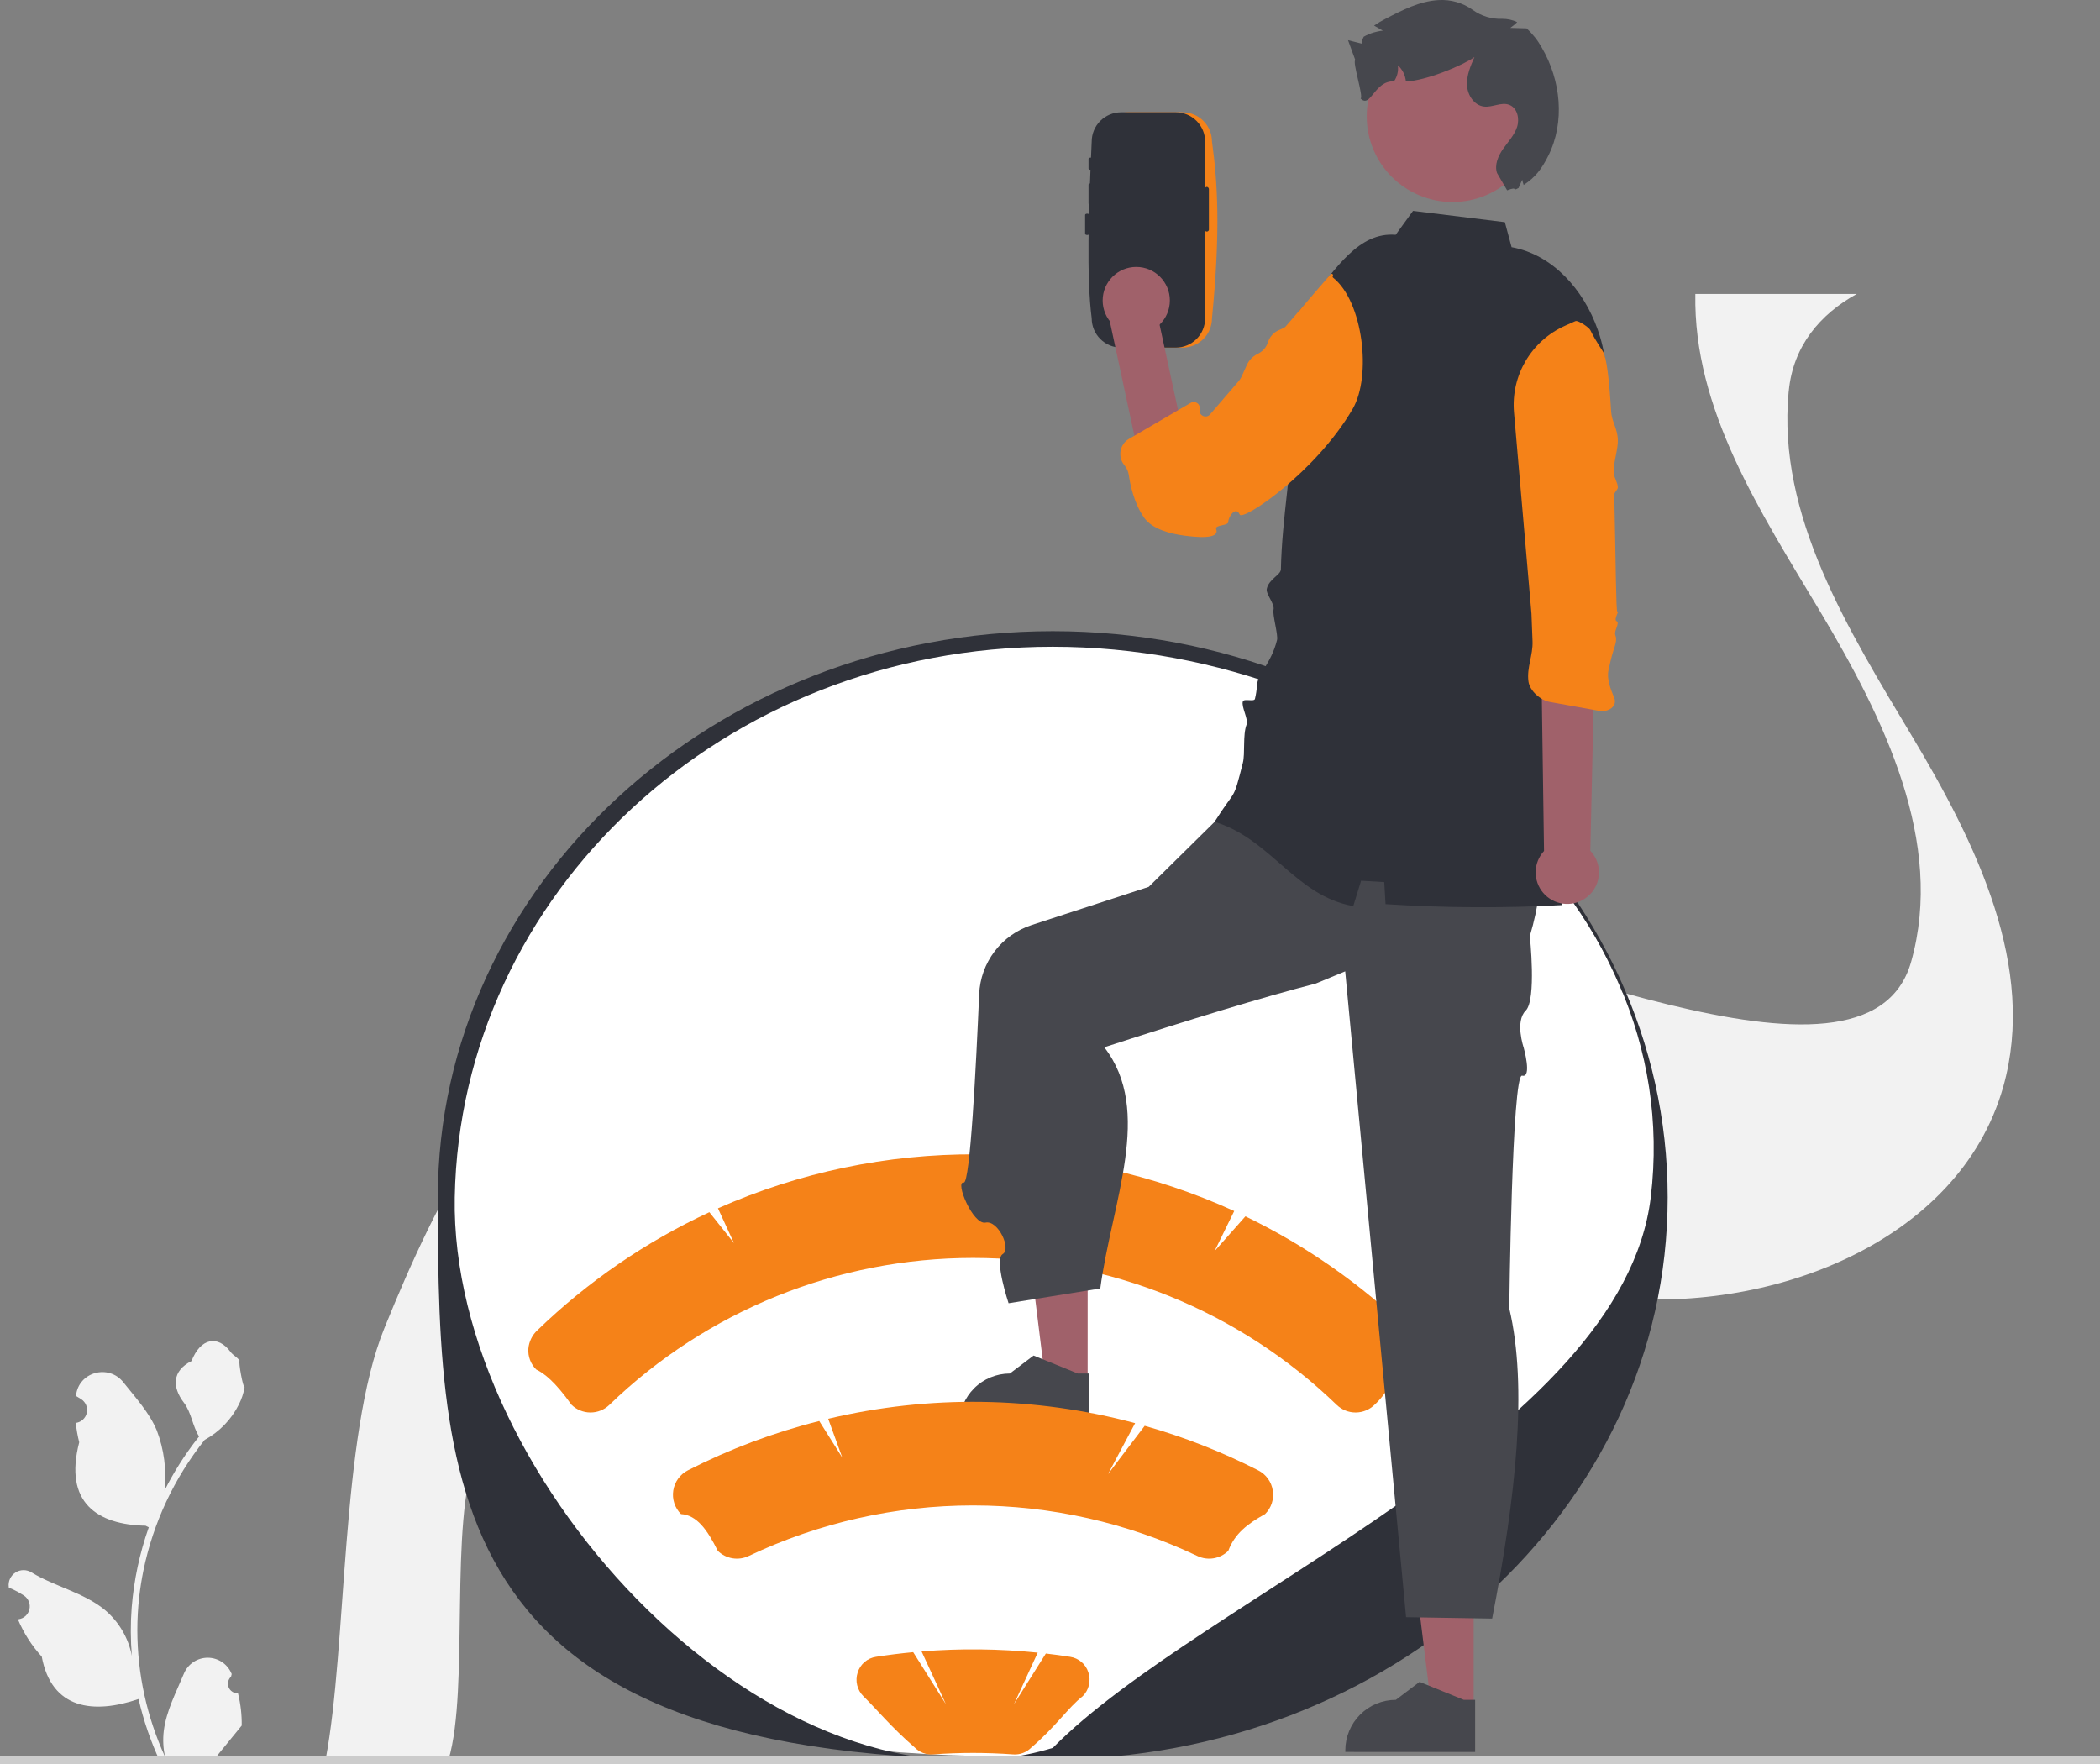
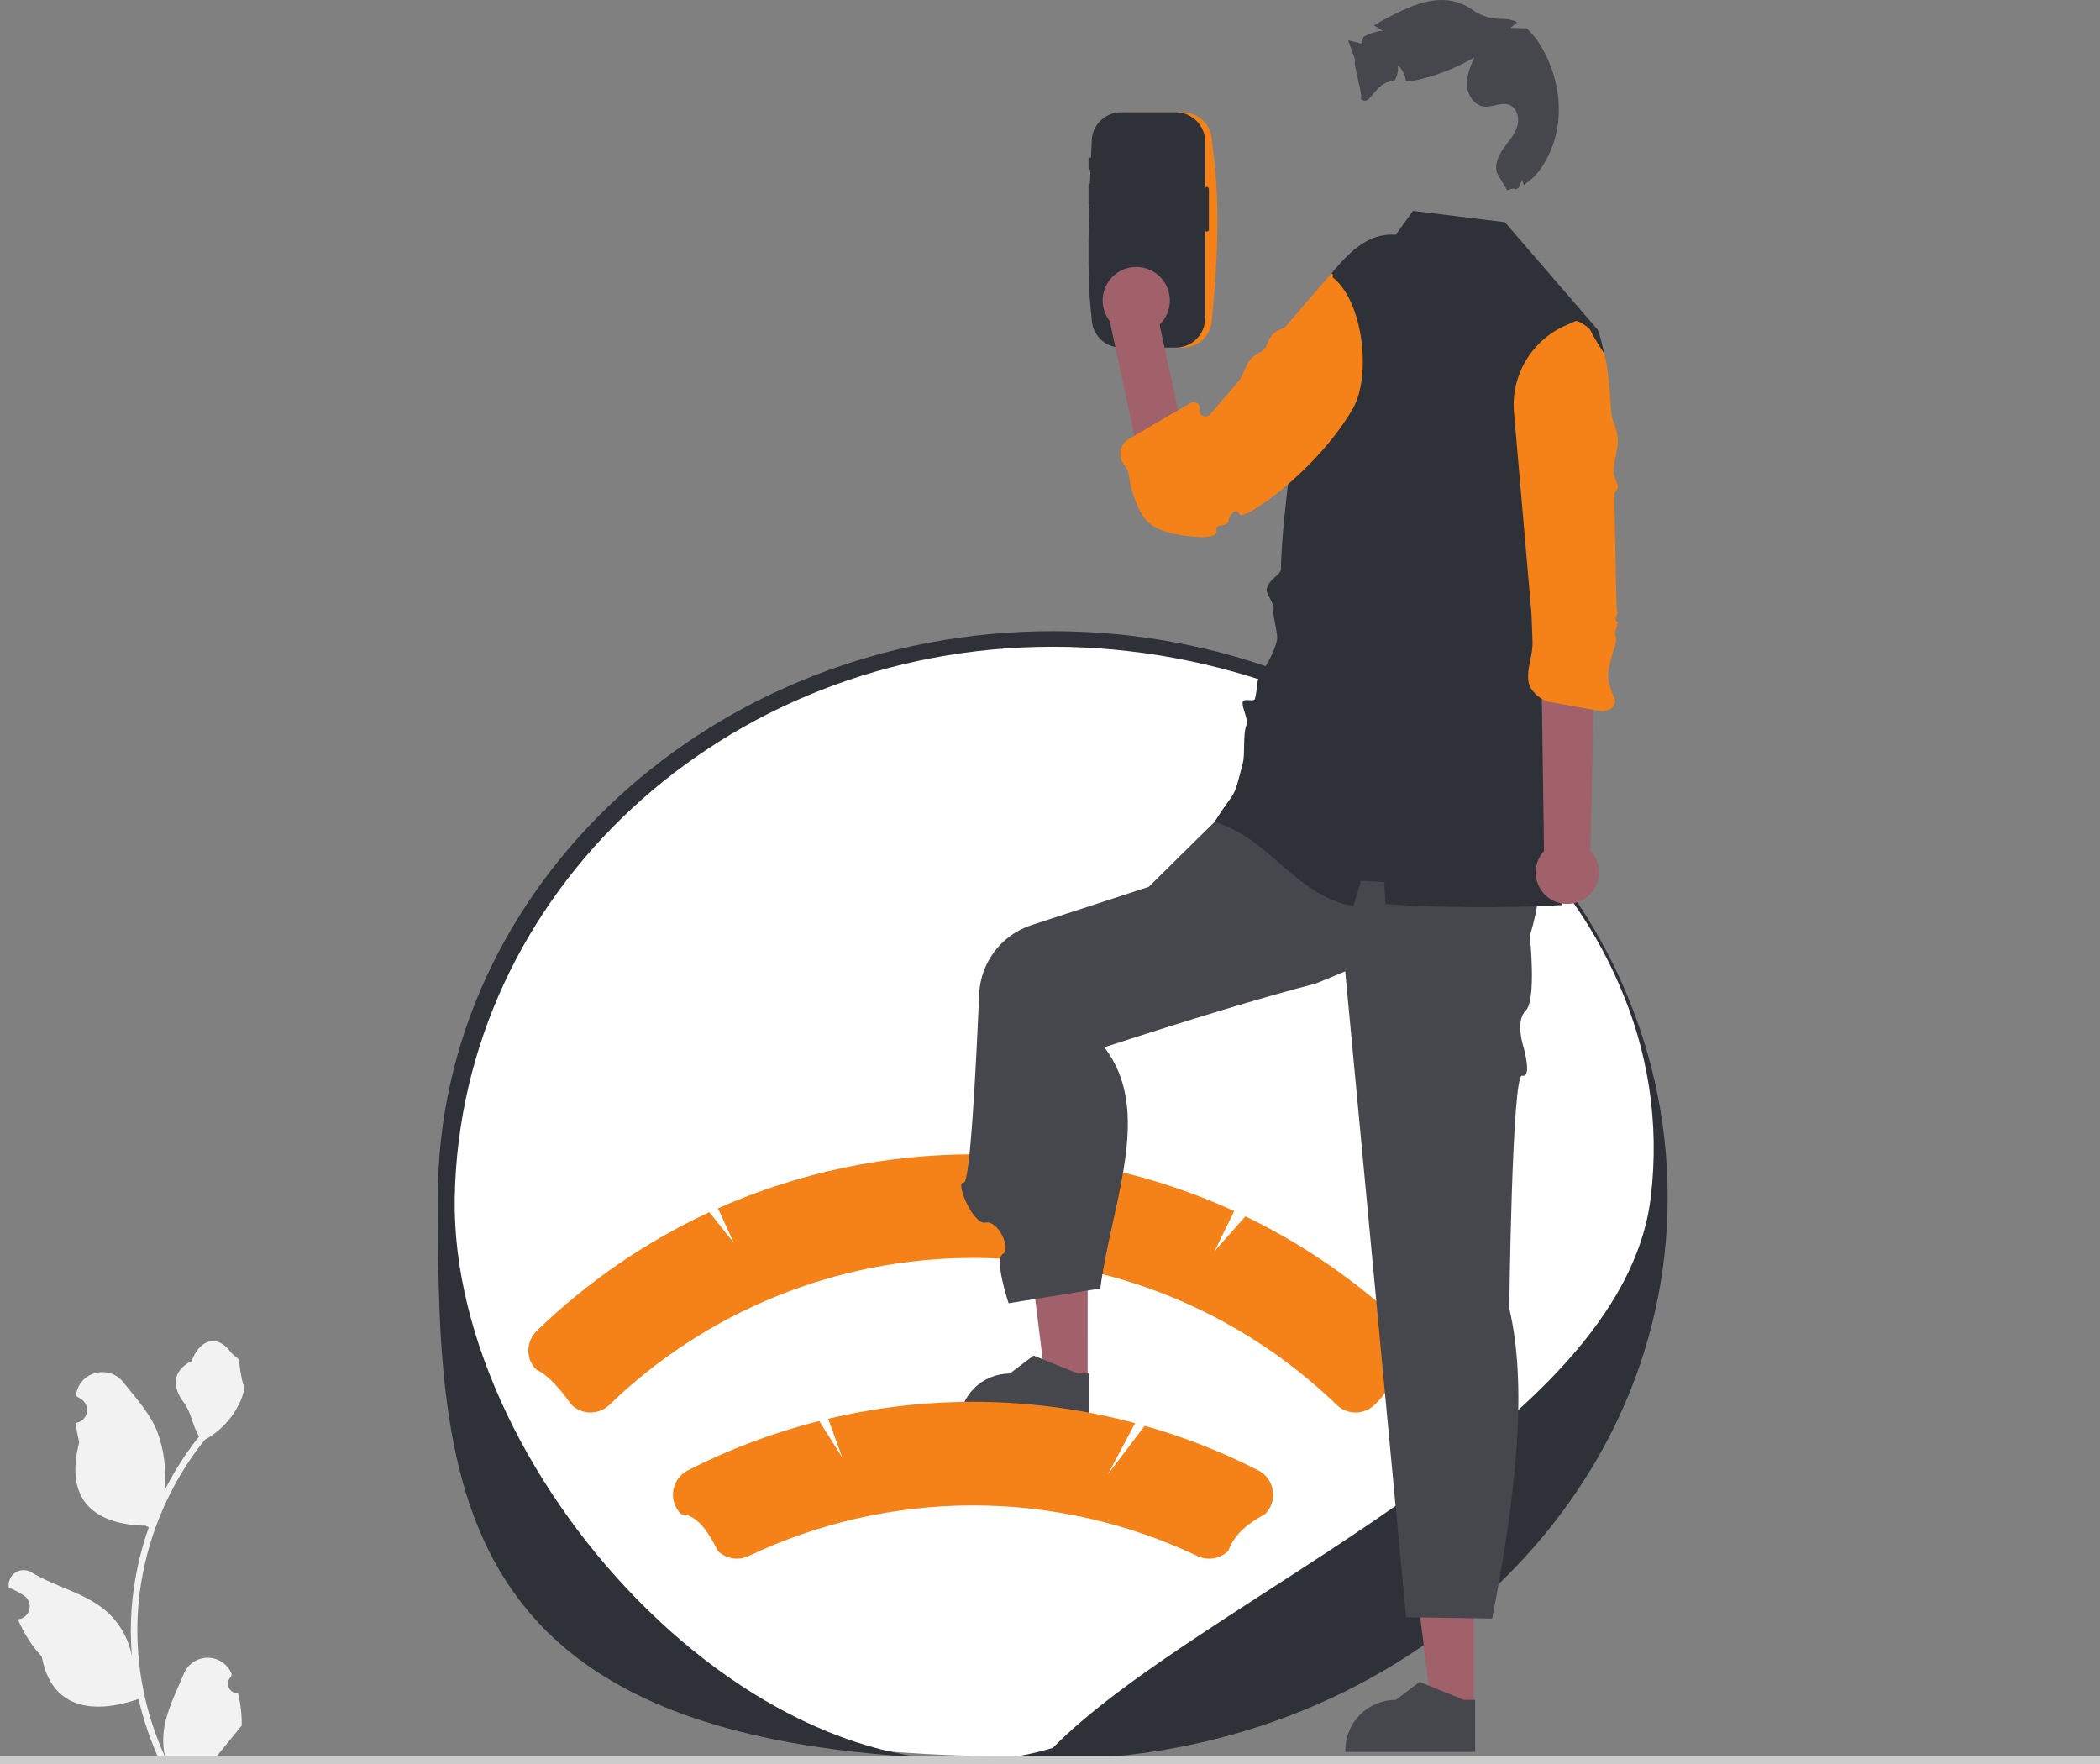
<svg xmlns="http://www.w3.org/2000/svg" width="375" height="315" viewBox="0 0 375 315" fill="none">
  <rect x="0" y="0" width="375" height="315" fill="#808080" stroke="none" />
  <g clip-path="url(#clip0_19_8451)">
    <path d="M42.499 302.371C42.148 302.387 41.801 302.295 41.504 302.107C41.207 301.919 40.975 301.645 40.84 301.321C40.704 300.998 40.672 300.64 40.746 300.298C40.821 299.955 40.999 299.643 41.257 299.405L41.375 298.939C41.359 298.902 41.344 298.864 41.328 298.827C40.975 297.993 40.382 297.282 39.625 296.783C38.868 296.285 37.981 296.02 37.074 296.024C36.167 296.027 35.282 296.298 34.528 296.802C33.775 297.307 33.188 298.022 32.841 298.859C31.453 302.197 29.685 305.541 29.25 309.071C29.058 310.632 29.139 312.213 29.489 313.746C26.229 306.644 24.536 298.925 24.525 291.112C24.524 289.152 24.633 287.193 24.851 285.244C25.032 283.647 25.282 282.061 25.602 280.487C27.35 271.944 31.102 263.936 36.55 257.122C39.187 255.686 41.32 253.476 42.66 250.792C43.146 249.827 43.489 248.797 43.68 247.734C43.382 247.773 42.558 243.249 42.782 242.971C42.368 242.343 41.626 242.031 41.173 241.418C38.922 238.369 35.819 238.902 34.2 243.044C30.74 244.788 30.707 247.68 32.829 250.461C34.18 252.23 34.366 254.624 35.55 256.518C35.429 256.674 35.302 256.825 35.18 256.981C32.951 259.843 31.009 262.916 29.381 266.156C29.777 262.526 29.304 258.854 28.002 255.442C26.682 252.263 24.208 249.585 22.029 246.836C19.412 243.534 14.046 244.975 13.585 249.161C13.581 249.201 13.576 249.242 13.572 249.282C13.896 249.465 14.212 249.658 14.522 249.863C14.912 250.123 15.213 250.494 15.388 250.928C15.562 251.362 15.602 251.838 15.5 252.295C15.399 252.751 15.162 253.166 14.82 253.486C14.479 253.806 14.048 254.015 13.585 254.086L13.538 254.093C13.653 255.258 13.857 256.412 14.148 257.546C11.352 268.339 17.387 272.27 26.002 272.447C26.192 272.544 26.378 272.642 26.568 272.734C24.932 277.364 23.906 282.186 23.515 287.08C23.294 289.967 23.307 292.868 23.554 295.753L23.54 295.651C22.915 292.443 21.201 289.548 18.687 287.455C14.953 284.392 9.678 283.264 5.65 280.802C5.222 280.528 4.724 280.381 4.215 280.38C3.706 280.379 3.208 280.523 2.778 280.795C2.349 281.068 2.006 281.457 1.791 281.917C1.576 282.378 1.497 282.89 1.564 283.394C1.57 283.429 1.575 283.465 1.581 283.501C2.181 283.745 2.766 284.027 3.331 284.344C3.655 284.526 3.972 284.719 4.282 284.924C4.671 285.184 4.973 285.555 5.147 285.989C5.322 286.423 5.361 286.899 5.259 287.356C5.158 287.812 4.921 288.228 4.579 288.547C4.238 288.867 3.807 289.076 3.345 289.147L3.297 289.155C3.263 289.16 3.234 289.164 3.2 289.169C4.226 291.616 5.666 293.868 7.457 295.826C9.204 305.248 16.71 306.142 24.739 303.398H24.744C25.625 307.221 26.901 310.942 28.553 314.501H42.158C42.207 314.35 42.251 314.194 42.295 314.043C41.035 314.122 39.771 314.047 38.53 313.819C39.539 312.582 40.549 311.336 41.558 310.099C41.581 310.076 41.602 310.051 41.622 310.026C42.134 309.393 42.651 308.765 43.163 308.132L43.163 308.131C43.19 306.19 42.967 304.254 42.499 302.371Z" fill="#F2F2F2" />
-     <path d="M58.148 314.197H80.103C83.858 301.571 80.123 271.733 85.073 259.538C94.569 236.154 106.699 211.481 129.341 200.064C139.008 195.189 149.549 193.284 160.314 193.388C175.184 193.529 190.473 197.515 204.47 202.798C210.196 204.954 215.869 207.325 221.521 209.748C242.811 218.883 263.87 228.834 286.766 231.523C315.738 234.924 349.802 221.98 357.715 194.099C363.754 172.753 352.877 150.592 341.47 131.528C330.064 112.464 317.313 92.067 319.396 69.995C319.404 69.921 319.411 69.839 319.426 69.765C320.21 61.837 324.95 56.14 331.572 52.487H302.741C302.361 73.077 314.29 91.252 325.025 109.197C336.431 128.253 347.308 150.422 341.269 171.768C333.356 199.641 267.832 166.968 238.86 163.56C230.678 162.604 243.675 166.005 235.874 163.56C223.638 159.729 222.282 194.863 210.375 189.706C202.962 186.49 195.542 183.297 188.025 180.459C184.912 179.281 181.731 178.177 178.514 177.154C178.511 177.154 178.508 177.154 178.506 177.152C178.503 177.151 178.501 177.149 178.499 177.147C156.895 170.316 133.268 167.656 113.306 177.532C113.172 177.599 113.03 177.666 112.895 177.732C90.254 189.143 78.123 213.815 68.627 237.199C60.781 256.53 62.015 293.806 58.148 314.197Z" fill="#F2F2F2" />
    <path d="M188.291 313.55C81.142 315.816 78.793 268.948 78.793 213.201C78.793 157.454 127.654 113.844 188.202 113.844C248.749 113.844 296.836 157.438 296.836 213.183C296.836 268.929 248.839 313.55 188.291 313.55Z" fill="white" />
    <path d="M187.682 314.159C80.533 316.425 78.184 269.557 78.184 213.81C78.184 158.063 127.443 112.711 187.991 112.711C248.539 112.711 297.798 158.065 297.798 213.81C297.798 269.556 248.23 314.159 187.682 314.159ZM187.991 115.493C129.109 115.493 82.197 159.606 81.205 213.81C80.283 264.227 138.456 327.14 187.991 312.128C214.556 285.192 289.66 256.181 294.777 213.81C301.284 159.93 246.873 115.493 187.991 115.493Z" fill="#2F3139" />
    <path d="M-31 314.275C-31 314.37 -30.982 314.464 -30.945 314.552C-30.909 314.641 -30.855 314.721 -30.788 314.788C-30.72 314.855 -30.64 314.909 -30.552 314.945C-30.464 314.982 -30.369 315 -30.274 315H406.274C406.466 315 406.651 314.923 406.787 314.787C406.923 314.651 407 314.467 407 314.275C407 314.082 406.923 313.898 406.787 313.762C406.651 313.626 406.466 313.549 406.274 313.549H-30.274C-30.369 313.549 -30.464 313.568 -30.552 313.604C-30.64 313.64 -30.72 313.694 -30.788 313.761C-30.855 313.828 -30.909 313.909 -30.945 313.997C-30.982 314.085 -31 314.179 -31 314.275Z" fill="#CCCCCC" />
    <path d="M263.152 304.992H255.614L252.027 275.956L263.154 275.956L263.152 304.992Z" fill="#A0616A" />
    <path d="M263.418 312.846L240.236 312.845V312.552C240.237 310.162 241.187 307.871 242.879 306.181C244.571 304.491 246.866 303.542 249.259 303.542L253.495 300.334L261.395 303.542L263.419 303.543L263.418 312.846Z" fill="#46474D" />
    <path d="M251.699 237.686C243.09 229.339 233.197 222.423 222.396 217.203L216.887 223.413L220.396 216.258C205.939 209.666 190.246 206.214 174.353 206.13C158.461 206.046 142.731 209.333 128.206 215.772L131.068 221.98L126.673 216.463C115.327 221.733 104.943 228.862 95.953 237.553C95.028 238.413 94.457 239.586 94.351 240.843C94.305 241.526 94.406 242.211 94.648 242.851C94.889 243.492 95.266 244.073 95.752 244.555C97.138 245.21 99.112 246.713 102.044 250.838C102.944 251.724 104.154 252.224 105.417 252.232C106.681 252.239 107.897 251.754 108.807 250.88C126.225 234.043 149.516 224.63 173.757 224.63C197.999 224.63 221.29 234.043 238.708 250.88C239.618 251.754 240.834 252.239 242.098 252.232C243.361 252.224 244.571 251.724 245.47 250.838C248.422 248.187 249.111 244.44 251.647 244.67C252.54 243.808 253.081 242.646 253.168 241.409C253.205 240.72 253.094 240.03 252.84 239.388C252.587 238.745 252.197 238.165 251.699 237.686Z" fill="#F58218" />
    <path d="M194.222 246.722L186.684 246.721L183.098 217.685L194.224 217.686L194.222 246.722Z" fill="#A0616A" />
    <path d="M194.489 254.575L171.307 254.574V254.282C171.307 251.892 172.258 249.6 173.95 247.911C175.642 246.221 177.937 245.272 180.33 245.271L184.565 242.063L192.465 245.272L194.489 245.272L194.489 254.575Z" fill="#46474D" />
    <path d="M271.771 139.817L218.272 145.398L205.126 158.369L184.216 165.187C181.584 166.045 179.276 167.686 177.603 169.889C175.929 172.093 174.969 174.754 174.852 177.517C174.307 190.252 173.232 211.395 172.096 211.173C170.473 210.857 173.718 218.78 175.992 218.32C178.265 217.86 180.629 223.026 179.057 223.944C177.486 224.863 180.104 232.721 180.104 232.721L196.48 230.086C198.529 214.646 206.016 198.372 197.192 187.013C212.136 182.17 225.3 178.121 234.979 175.625L240.215 173.456L251.084 288.782L266.455 289.034C270.697 267.246 272.828 247.637 269.512 233.647C269.512 233.647 269.989 191.623 271.807 192.082C273.624 192.542 272.083 187.067 272.083 187.067C272.083 187.067 270.491 182.404 272.447 180.47C274.404 178.536 273.182 167.159 273.182 167.159C276.414 156.392 275.441 147.503 271.771 139.817Z" fill="#46474D" />
-     <path d="M278.098 116.284C278.627 113.912 279.157 111.538 279.687 109.165C281.175 102.52 282.661 95.877 284.145 89.237C286.092 80.538 288.048 71.536 286.373 62.782C286.122 61.465 285.77 60.169 285.321 58.906C282.812 51.74 277.271 45.461 269.924 44.138L268.724 39.672L252.329 37.656L249.226 41.929C242.547 41.396 238.582 48.037 233.975 53.51L232.144 55.338C230.81 57.004 230.536 63.265 229.703 65.089C225.998 73.2 231.104 65.317 230.924 74.231C230.738 83.467 228.919 92.429 228.732 101.665C228.713 102.656 226.577 103.412 226.21 105.149C226.011 106.087 227.666 107.826 227.415 108.875C227.201 109.769 228.27 113.366 228.04 114.291C226.976 118.581 224.566 120.271 224.46 122.386C224.412 123.2 224.29 124.009 224.097 124.801C223.965 125.363 222.117 124.689 221.937 125.261C221.635 126.22 222.965 128.43 222.601 129.39C221.895 131.249 222.37 134.532 221.937 136.231C220.123 143.362 220.82 140.532 216.887 146.754C226.953 149.793 231.301 159.97 241.656 161.802C242.123 160.296 242.588 158.786 243.052 157.271C244.425 157.359 245.805 157.442 247.186 157.517C247.264 158.832 247.342 160.147 247.42 161.454C257.916 162.13 268.444 162.187 278.947 161.626C278.595 160.572 278.314 159.495 278.105 158.404C277.529 155.369 278.768 152.078 278.9 149.074C278.994 146.849 277.934 144.958 277.965 142.561C277.973 142.118 280.467 141.745 280.459 141.293C280.42 137.309 278.152 131.979 278.9 128.065C279.679 124.042 277.21 120.285 278.098 116.286L278.098 116.284Z" fill="#2F3139" />
+     <path d="M278.098 116.284C278.627 113.912 279.157 111.538 279.687 109.165C281.175 102.52 282.661 95.877 284.145 89.237C286.092 80.538 288.048 71.536 286.373 62.782C286.122 61.465 285.77 60.169 285.321 58.906L268.724 39.672L252.329 37.656L249.226 41.929C242.547 41.396 238.582 48.037 233.975 53.51L232.144 55.338C230.81 57.004 230.536 63.265 229.703 65.089C225.998 73.2 231.104 65.317 230.924 74.231C230.738 83.467 228.919 92.429 228.732 101.665C228.713 102.656 226.577 103.412 226.21 105.149C226.011 106.087 227.666 107.826 227.415 108.875C227.201 109.769 228.27 113.366 228.04 114.291C226.976 118.581 224.566 120.271 224.46 122.386C224.412 123.2 224.29 124.009 224.097 124.801C223.965 125.363 222.117 124.689 221.937 125.261C221.635 126.22 222.965 128.43 222.601 129.39C221.895 131.249 222.37 134.532 221.937 136.231C220.123 143.362 220.82 140.532 216.887 146.754C226.953 149.793 231.301 159.97 241.656 161.802C242.123 160.296 242.588 158.786 243.052 157.271C244.425 157.359 245.805 157.442 247.186 157.517C247.264 158.832 247.342 160.147 247.42 161.454C257.916 162.13 268.444 162.187 278.947 161.626C278.595 160.572 278.314 159.495 278.105 158.404C277.529 155.369 278.768 152.078 278.9 149.074C278.994 146.849 277.934 144.958 277.965 142.561C277.973 142.118 280.467 141.745 280.459 141.293C280.42 137.309 278.152 131.979 278.9 128.065C279.679 124.042 277.21 120.285 278.098 116.286L278.098 116.284Z" fill="#2F3139" />
    <path d="M201.409 20.054C200.019 20.055 198.686 20.607 197.703 21.589C196.721 22.57 196.168 23.901 196.166 25.289V56.836C196.168 58.224 196.721 59.555 197.703 60.537C198.686 61.518 200.019 62.07 201.409 62.072H211.183C212.573 62.07 213.905 61.518 214.888 60.537C215.871 59.555 216.424 58.224 216.426 56.836C217.983 40.985 217.411 32.43 216.426 25.289C216.424 23.901 215.871 22.57 214.888 21.589C213.905 20.607 212.573 20.055 211.183 20.054L201.409 20.054Z" fill="#F58218" />
    <path d="M200.189 20.054C198.799 20.055 197.466 20.607 196.483 21.589C195.5 22.57 194.947 23.901 194.946 25.289C194.384 37.69 193.994 49.516 194.946 56.836C194.947 58.224 195.5 59.555 196.483 60.536C197.466 61.518 198.799 62.07 200.189 62.072H209.962C211.352 62.07 212.685 61.518 213.668 60.537C214.651 59.555 215.204 58.224 215.205 56.836V25.289C215.204 23.901 214.651 22.57 213.668 21.589C212.685 20.608 211.352 20.055 209.962 20.054L200.189 20.054Z" fill="#2F3139" />
    <path d="M225.35 65.967C225.35 65.967 234.594 65.593 229.889 69.579C226.827 72.172 219.932 90.229 212.769 92.413C211.926 92.67 211.038 92.749 210.163 92.645C209.287 92.541 208.443 92.257 207.683 91.811C206.923 91.364 206.264 90.764 205.748 90.05C205.233 89.336 204.871 88.523 204.687 87.662L198.193 57.44L206.675 56.152L211.844 80.071L225.35 65.967Z" fill="#A0616A" />
    <path d="M202.903 59.647C206.216 59.647 208.902 56.965 208.902 53.657C208.902 50.349 206.216 47.666 202.903 47.666C199.59 47.666 196.904 50.349 196.904 53.657C196.904 56.965 199.59 59.647 202.903 59.647Z" fill="#A0616A" />
    <path d="M238.002 49.262C237.937 49.371 237.964 49.509 238.063 49.588C243.418 53.861 244.965 67.151 241.549 73.021C234.948 84.363 221.934 93.096 221.379 91.883C220.619 90.222 219.294 92.452 219.339 93.183C219.384 93.912 216.877 93.695 217.169 94.467C217.893 96.382 213.551 95.914 211.522 95.651C209.036 95.329 205.733 94.505 204.278 92.405C202.491 89.823 201.818 86.53 201.582 84.891C201.487 84.229 201.231 83.594 200.798 83.085C199.54 81.607 199.924 79.352 201.6 78.374L212.632 71.934C213.434 71.466 214.411 72.17 214.221 73.079C213.994 74.163 215.36 74.837 216.083 73.997L221.226 68.017C221.418 67.793 221.577 67.544 221.699 67.275L222.658 65.162C223.034 64.332 223.682 63.654 224.494 63.24L224.695 63.137C225.524 62.715 226.149 61.978 226.431 61.092C226.73 60.151 227.415 59.382 228.315 58.975L229.174 58.587C229.348 58.509 229.502 58.394 229.626 58.249L237.603 48.974C237.8 48.745 238.157 49.003 238.002 49.262Z" fill="#F58218" />
    <path d="M283.01 160.469C283.695 160.017 284.273 159.421 284.703 158.722C285.133 158.024 285.404 157.239 285.497 156.425C285.591 155.61 285.504 154.785 285.244 154.007C284.983 153.23 284.555 152.519 283.989 151.924L285.143 100.679L275.003 102.254L275.718 151.959C274.781 152.974 274.249 154.296 274.224 155.677C274.198 157.057 274.68 158.399 275.579 159.448C276.478 160.497 277.731 161.18 279.1 161.368C280.47 161.556 281.861 161.236 283.01 160.469Z" fill="#A0616A" />
    <path d="M281.4 57.326C281.932 57.241 283.752 58.468 283.987 58.953C284.399 59.805 285.089 61.021 286.228 62.754C286.912 63.795 287.376 67.992 287.7 73.468C287.806 75.252 288.823 76.506 288.902 78.497C288.969 80.186 288.101 82.594 288.153 84.346C288.18 85.281 288.878 86.094 288.902 87.029C288.912 87.419 288.249 87.933 288.258 88.321C288.269 88.74 288.278 89.157 288.288 89.574C288.525 99.982 288.576 109.383 288.811 109.224C289.313 108.886 288.066 110.636 288.69 110.928C289.313 111.22 288.157 112.67 288.455 113.421C288.818 114.337 288.367 115.347 288.082 116.266C287.695 117.512 287.451 118.676 287.227 119.69C286.88 121.26 287.639 123.117 288.251 124.605C288.878 126.128 287.183 127.23 285.562 126.938L276.748 125.346C275.082 125.046 273.167 123.365 272.938 121.688C272.601 119.225 273.764 117.012 273.667 114.527L273.475 109.581L270.357 73.643C269.787 67.066 273.449 60.852 279.478 58.164L281.271 57.364C281.312 57.346 281.356 57.333 281.4 57.326Z" fill="#F58218" />
    <path d="M194.751 28.145C194.546 28.145 194.379 28.243 194.379 28.363V30.104C194.379 30.224 194.546 30.321 194.751 30.321C194.956 30.321 195.123 30.224 195.123 30.104V28.363C195.123 28.243 194.956 28.145 194.751 28.145Z" fill="#2F3139" />
    <path d="M194.751 32.759C194.546 32.759 194.379 32.856 194.379 32.976V36.35C194.379 36.47 194.546 36.568 194.751 36.568C194.956 36.568 195.123 36.47 195.123 36.35V32.976C195.123 32.856 194.956 32.759 194.751 32.759Z" fill="#2F3139" />
    <path d="M215.503 33.368C215.394 33.381 215.293 33.435 215.224 33.521C215.154 33.606 215.121 33.715 215.131 33.825V40.899C215.12 40.954 215.12 41.011 215.134 41.066C215.147 41.121 215.173 41.172 215.208 41.216C215.244 41.259 215.289 41.294 215.34 41.319C215.391 41.343 215.447 41.355 215.503 41.355C215.559 41.355 215.615 41.343 215.666 41.319C215.717 41.294 215.762 41.259 215.798 41.216C215.833 41.172 215.859 41.121 215.872 41.066C215.885 41.011 215.886 40.954 215.875 40.899V33.825C215.885 33.715 215.852 33.606 215.782 33.521C215.713 33.435 215.612 33.381 215.503 33.368Z" fill="#2F3139" />
-     <path d="M194.142 38.156C193.936 38.156 193.77 38.254 193.77 38.374V41.747C193.77 41.867 193.936 41.965 194.142 41.965C194.347 41.965 194.514 41.867 194.514 41.747V38.374C194.514 38.254 194.347 38.156 194.142 38.156Z" fill="#2F3139" />
-     <path d="M259.378 36.074C267.84 36.074 274.699 29.224 274.699 20.774C274.699 12.324 267.84 5.475 259.378 5.475C250.916 5.475 244.057 12.324 244.057 20.774C244.057 29.224 250.916 36.074 259.378 36.074Z" fill="#A0616A" />
    <path d="M276.485 27.804C275.289 30.194 274.15 31.689 272.082 33.025C271.977 32.721 271.892 32.41 271.828 32.094C271.608 32.585 271.393 33.075 271.168 33.568C269.859 34.297 271.271 33.172 269.13 33.987L267.328 30.9C266.835 29.435 267.534 27.839 268.423 26.57C269.313 25.307 270.421 24.149 270.903 22.681C271.386 21.213 270.958 19.267 269.511 18.721C268.087 18.175 266.513 19.21 264.999 19.03C263.251 18.825 262.062 16.999 261.967 15.242C261.873 13.486 262.59 11.799 263.293 10.191C261.176 11.706 254.62 14.419 251.051 14.549C250.955 13.437 250.44 12.403 249.611 11.655C249.756 12.667 249.51 13.697 248.921 14.533C245.427 14.354 244.77 19.422 242.966 17.587C243.529 17.304 241.454 11.006 242.017 10.723C241.583 9.537 241.151 8.355 240.719 7.176C241.522 7.378 242.331 7.584 243.139 7.785C243.189 7.354 243.32 6.936 243.526 6.554C244.102 6.226 244.715 5.967 245.352 5.784C245.557 5.729 245.767 5.673 245.98 5.628C246.295 5.558 246.613 5.506 246.934 5.473C246.469 5.204 246.001 4.941 245.535 4.667C245.479 4.635 245.429 4.603 245.374 4.571C246.028 4.122 246.711 3.717 247.419 3.359C250.405 1.799 253.503 0.21 256.869 0.016C259.055 -0.123 261.223 0.5 263.001 1.778C264.534 2.878 266.39 3.436 268.276 3.363C269.194 3.356 270.101 3.558 270.929 3.953C270.549 4.334 270.135 4.679 269.69 4.982C270.661 5.007 271.627 5.033 272.599 5.064C273.688 6.053 274.606 7.215 275.317 8.502C278.723 14.312 279.501 21.785 276.485 27.804Z" fill="#46474D" />
    <path d="M227.283 266.16C227.167 265.396 226.87 264.671 226.416 264.045C225.963 263.419 225.366 262.91 224.676 262.561C218.199 259.251 211.411 256.587 204.41 254.608L197.858 263.233L202.7 254.132C184.779 249.331 165.941 249.064 147.891 253.356L150.41 260.293L146.294 253.753C138.166 255.794 130.296 258.749 122.835 262.561C122.149 262.912 121.554 263.421 121.102 264.045C120.649 264.669 120.35 265.391 120.23 266.152C120.109 266.913 120.171 267.692 120.41 268.425C120.648 269.158 121.057 269.825 121.602 270.37C124.434 270.544 126.305 273.172 128.172 276.93C128.887 277.635 129.803 278.102 130.794 278.267C131.786 278.432 132.804 278.287 133.709 277.851C146.221 271.909 159.901 268.826 173.756 268.826C187.61 268.826 201.291 271.909 213.802 277.851C214.708 278.287 215.726 278.432 216.717 278.267C217.708 278.102 218.624 277.635 219.339 276.93C220.462 273.891 222.775 272.094 225.91 270.37C226.458 269.828 226.868 269.163 227.107 268.431C227.346 267.699 227.406 266.92 227.283 266.16Z" fill="#F58218" />
-     <path d="M191.088 295.86C189.653 295.635 188.21 295.439 186.758 295.271L181.066 304.315L185.307 295.117C178.416 294.414 171.475 294.341 164.57 294.899L168.912 304.315L163.068 295.029C160.838 295.24 158.624 295.518 156.426 295.86C155.673 295.972 154.968 296.293 154.39 296.786C153.812 297.28 153.385 297.927 153.158 298.652C152.917 299.383 152.884 300.167 153.063 300.916C153.242 301.664 153.626 302.349 154.172 302.892C156.522 305.191 159.114 308.384 163.372 312.079C163.788 312.5 164.289 312.825 164.843 313.033C165.397 313.241 165.989 313.326 166.579 313.283C168.939 313.109 171.354 313.02 173.757 313.02C176.159 313.02 178.575 313.109 180.934 313.283C181.524 313.325 182.116 313.24 182.67 313.032C183.224 312.824 183.726 312.499 184.142 312.079C188.539 308.331 190.761 304.894 193.342 302.892C193.888 302.349 194.272 301.665 194.451 300.916C194.63 300.167 194.597 299.383 194.355 298.652C194.129 297.927 193.702 297.28 193.124 296.786C192.546 296.292 191.84 295.972 191.088 295.86Z" fill="#F58218" />
  </g>
  <defs>
    <clipPath id="clip0_19_8451">
      <rect width="438" height="315" fill="white" transform="translate(-31)" />
    </clipPath>
  </defs>
</svg>